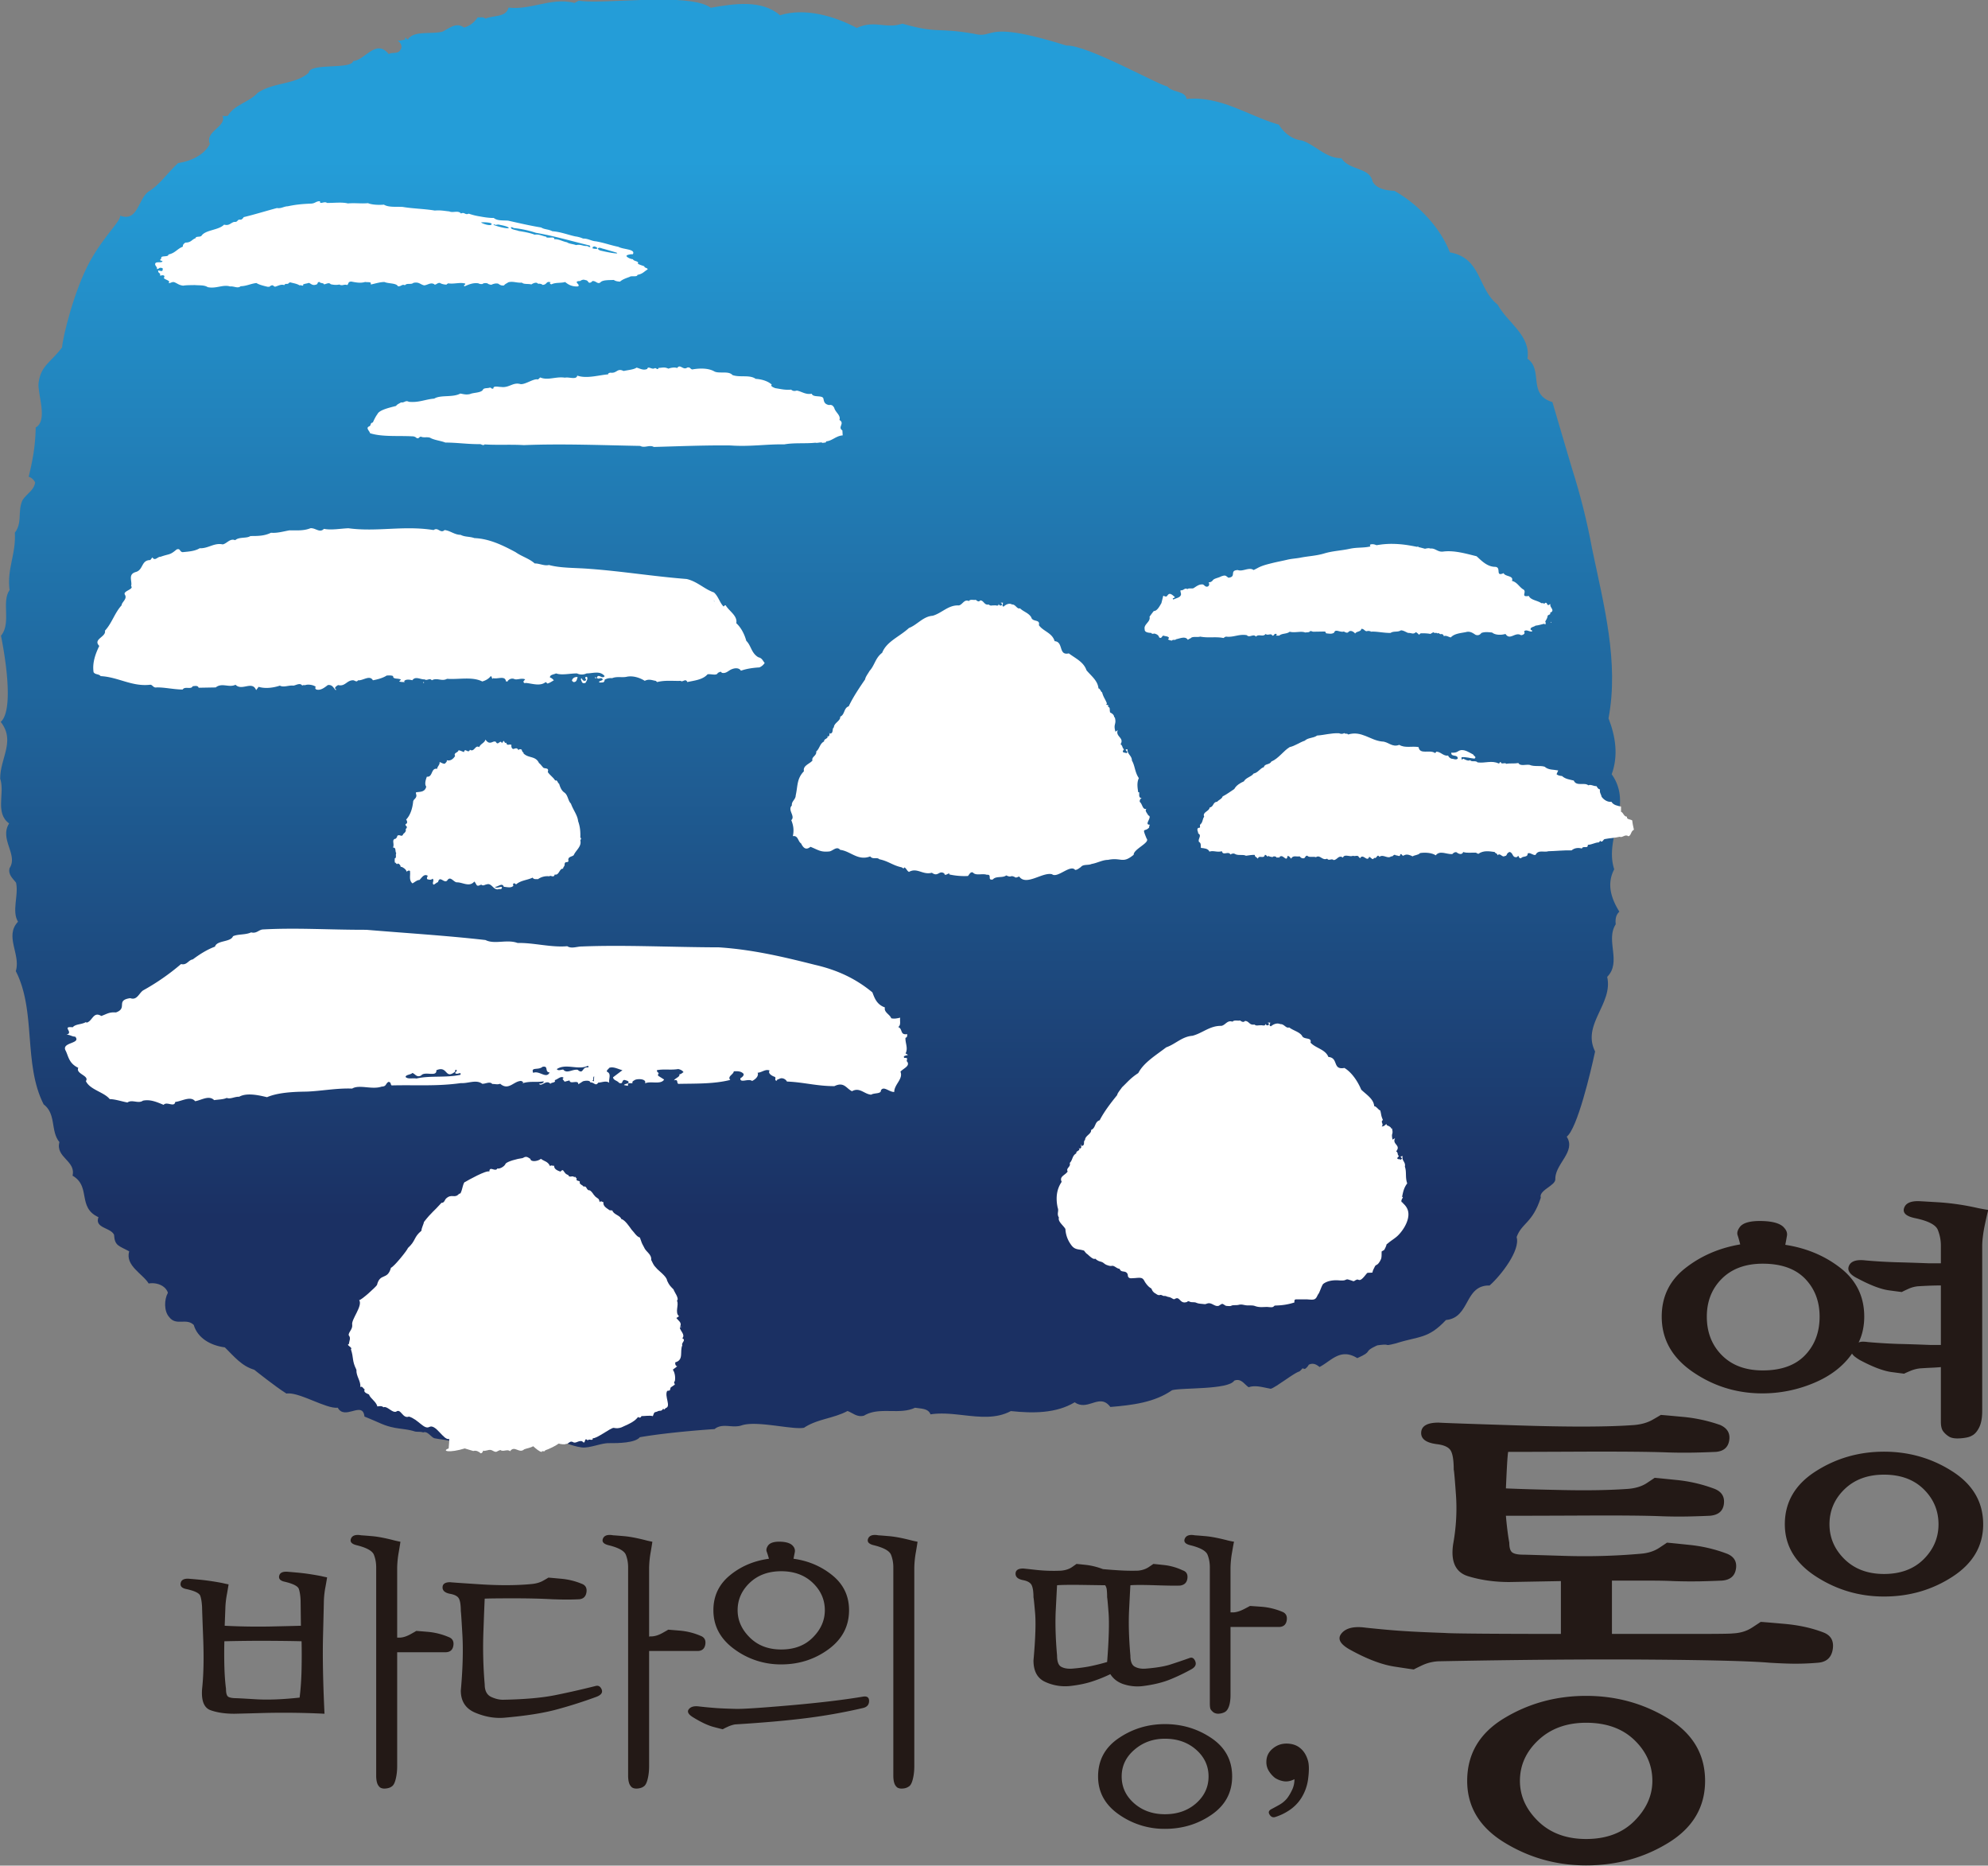
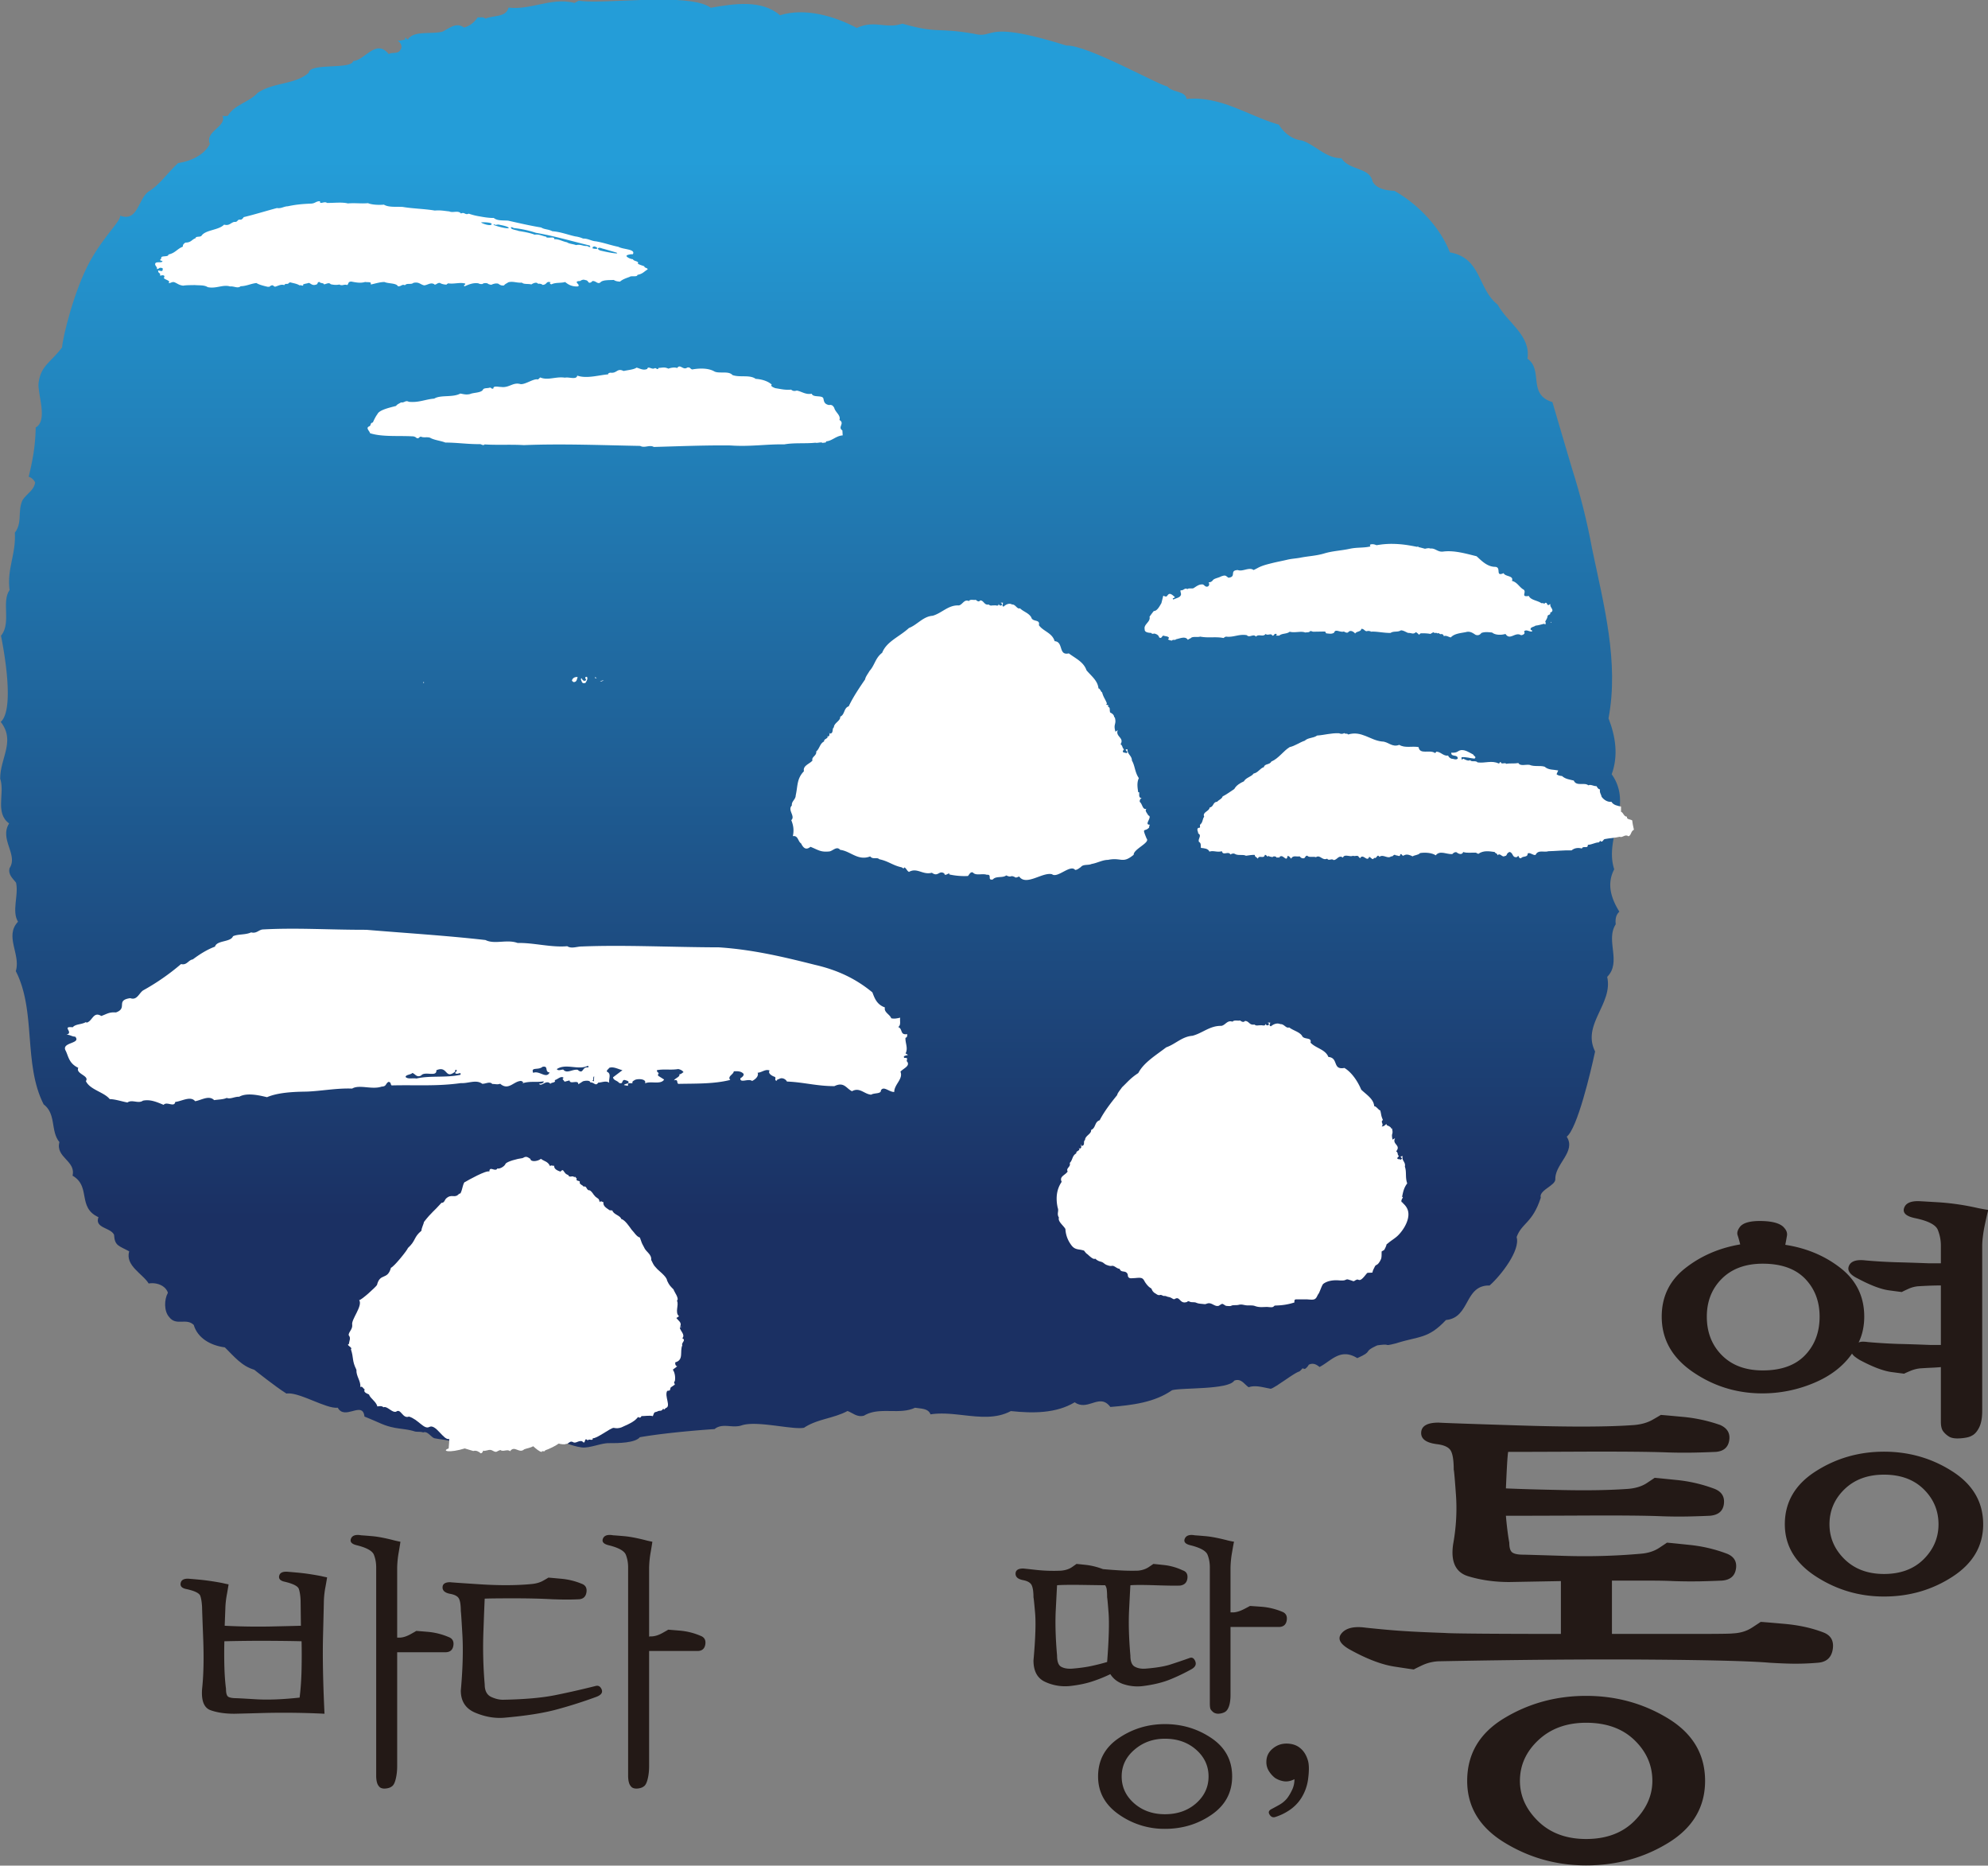
<svg xmlns="http://www.w3.org/2000/svg" viewBox="0 0 426.34 400" height="400" width="426.34" xml:space="preserve">
  <rect x="0" y="0" width="426.34" height="400" fill="#808080" stroke="none" />
  <defs>
    <clipPath clipPathUnits="userSpaceOnUse" id="a">
      <path d="M0 841.89h595.28V0H0Z" />
    </clipPath>
    <clipPath clipPathUnits="userSpaceOnUse" id="b">
      <path d="M284.458 456.771c-1.624-.067-3.078-.134-3.814-.005l-.35-.191c-1.007.273-1.983.067-2.962-.139-.814-.172-1.63-.343-2.465-.239-.209-.841-1.262-.612-1.915-.918-.09.129-.237.121-.392.113a1.003 1.003 0 0 0-.226.004c-.3-.42-.608-.689-1.127-.845-.663.5-1.271-.112-1.795-.342-.96-.227-2.36.12-2.84-.649l-.22.189.002-.189-.607-.112c.302-.157.395-.501.223-.728-.216-.385-.657-.156-.96-.346-1.063 1.303-1.966-.535-2.929-.572-.123-.732-3.575-.124-3.651-.967-1.128-.993-2.885-.765-4.193-1.645-.736-.806-1.914-.953-2.475-1.912a.454.454 0 0 1-.169.001c-.104-.011-.213-.022-.271.073.448-.957-1.475-1.298-1.024-2.372-.475-.918-1.567-1.419-2.613-1.571-.913-.839-1.514-1.799-2.476-2.372-.825-.652-.851-2.491-2.302-1.951.128-.382-1.297-1.629-2.476-3.764-1.308-2.382-2.232-6.222-2.293-7.071-.947-1.269-1.741-1.477-1.932-2.918-.113-.862.807-3.093-.235-3.668-.033-1.533-.239-2.646-.579-4.06.223-.039.443-.271.53-.463-.081-.646-.692-.915-1.036-1.454-.43-.916.013-1.838-.634-2.679.104-1.799-.662-2.956-.431-4.715-.689-.962.159-2.721-.708-3.759.23-1.11 1.149-6.055-.021-7.088 1.238-1.569-.06-2.988-.044-4.674.407-1.185-.457-2.796.734-3.676-.821-1.3.767-2.57.036-3.678-.13-.539.27-.844.534-1.192.23-1.03-.372-2.333.162-3.213-1.131-1.189.243-2.684-.182-4.062 1.693-3.296.597-7.629 2.292-10.958 1.057-.808.543-2.185 1.296-3.105-.335-1.264 1.373-1.533 1.079-2.759 1.539-.885.374-2.605 2.132-3.415-.34-.915 1.015-.841 1.285-1.452.049-.92.408-.895 1.243-1.357-.339-1.184 1.114-1.84 1.602-2.644.696.114 1.405-.194 1.583-.763-.301-.54-.339-1.496.103-1.993.306-.407.679-.396 1.054-.385.337.01.675.02.97-.269.315-1.075 1.371-1.686 2.556-1.842.751-.73 1.37-1.532 2.421-1.841 0 0 1.72-1.379 2.646-1.958.531.079 1.36-.251 2.175-.58.794-.32 1.573-.642 2.049-.584.276-.514.756-.398 1.198-.283.483.127.922.254.998-.445 1.412-.568 1.567-.741 2.505-.927.37-.073 1.127-.127 1.608-.29.197-.067.491.002.719-.09.342.157.673-.415.921-.476.377-.092 1.223-.133 1.56-.326.289-.166.076-.111.453-.174.373-.062.772-.297 1.233-.123.66-.345 1.657.023 2.404.177.29.625.858.435 1.431.246.446-.147.894-.294 1.219-.06.467-.232.712-.095.925.042.246.159.448.317.9-.095.662.048 1.01-.305 1.992-.442.328-.047.766.062 1.198.17.368.093.733.184 1.026.182.773-.008 2.176.013 2.56.489 2.57.443 6.147.668 6.147.668.375.309.812.275 1.256.242.328-.024.66-.049.976.065.695.229 1.899.087 2.995-.054.895-.115 1.717-.23 2.13-.144 1.084.727 2.443.763 3.578 1.377.437-.154.787-.54 1.357-.382.665.403 1.432.391 2.2.38.69-.01 1.381-.021 2.001.271.479-.082 1.091-.044 1.269-.544.879.137 1.795.035 2.707-.068 1.357-.152 2.704-.305 3.902.338 1.841-.194 3.723-.194 5.251.721.505-.352.977-.212 1.426-.072.53.165 1.028.331 1.508-.312 1.843.153 3.633.377 5.069 1.374.74.228 4.646.025 5.121.79.567.228.831-.306 1.187-.541.568.199 1.206-.019 1.82-.127.425.117 1.92 1.315 2.355 1.425.09.068.173.149.255.258.067-.027.133-.038.2-.052a.966.966 0 0 1 .32.349c.37.175.637.008.883-.188.96.493 1.711 1.592 3.104.728 1.393.616.38.472 1.645 1.05.588.083.712.063.778.043.083-.024.08-.048.755.121 1.922.613 2.644.35 4.116 1.92 2.013.189 1.491 2.881 3.59 2.839.955.844 2.541 2.906 2.224 3.98.428 1.184 1.302 1.129 1.989 3.249-.181.613 1.241.992 1.194 1.529-.012 1.265 1.729 2.259.937 3.481.863.655 1.96 5.251 2.335 7.009-1.114 2.227 1.497 3.911.995 6.135 1.211 1.223-.158 2.987.703 4.325-.043.385-.003.766.299 1.034-.666 1.076-1.068 2.263-.424 3.488-.858 2.648 1.613 5.248-.207 7.817.557 1.531.322 3.103-.262 4.598.875 4.633-.392 9.345-1.357 13.983a53.695 53.695 0 0 1-1.633 6.516c-.545 1.838-1.086 3.676-1.625 5.51-2.066.621-.728 2.651-2.052 3.567.291 1.918-1.646 2.955-2.447 4.444-1.674 1.309-1.307 3.835-3.936 4.302-.765 1.989-2.533 3.907-4.555 5.058-.705.039-1.449.153-1.803.765-.227 1.19-1.892.885-2.562 1.918-1.311.003-2.105 1.076-3.25 1.461-.832.076-1.537.69-1.896 1.301-2.542.729-4.752 2.379-7.592 2.112-.096.69-1.144.498-1.586 1.035-.743.116-6.597 3.433-8.302 3.358-4.461 1.397-5.586 1.207-6.302 1.018-.396-.105-.667-.209-1.309-.045-3.111.538-2.894-.021-5.881.828-.639-.212-1.169-.159-1.697-.106-.624.063-1.249.126-2.053-.246-1.805.962-4.262 1.69-6.317 1.043-1.499 1.302-3.772.957-5.695.615-.721.533-2.334.67-4.126.67-.958 0-1.967-.039-2.918-.078" />
    </clipPath>
    <clipPath clipPathUnits="userSpaceOnUse" id="d">
      <path d="M0 841.89h595.28V0H0Z" />
    </clipPath>
    <linearGradient spreadMethod="pad" gradientUnits="userSpaceOnUse" gradientTransform="scale(86.714) rotate(-90 4.287 .83)" y2="0" y1="0" x2="1" x1="0" id="c">
      <stop style="stop-opacity:1;stop-color:#249dd8" offset="0" />
      <stop style="stop-opacity:1;stop-color:#249dd8" offset="0.006" />
      <stop style="stop-opacity:1;stop-color:#1b3063" offset="1" />
    </linearGradient>
  </defs>
  <g transform="matrix(3.69 0 0 -3.69 367.364 2062.935)" clip-path="url(#a)">
    <path transform="translate(150.725 612.906)" style="fill:#c6272b;fill-opacity:1;fill-rule:nonzero;stroke:none" d="M0 0c-2.14 3.683-2.989 8.155-2.101 12.485.853 4.154 3.678 7.446 7.014 9.906 13.85 10.215 36.726 6.363 50.451-2.248a52.328 52.328 0 0 0 10.795-8.962c3.087-3.371 8.313-8.753 9.642-13.183 0-.002.778-2.597-2.338 1.04-2.732 3.187-7.969 5.53-11.579 7.47-5.822 3.13-12.596 5.245-18.775 1.851-6.424-3.53-11.713-9.345-17.892-13.365C16.763-10.507 5.271-9.073 0 0" />
    <path transform="translate(203.317 604.108)" style="fill:#253f80;fill-opacity:1;fill-rule:nonzero;stroke:none" d="M0 0c.818 1.946 1.718 3.85 3.065 5.514 3.204 3.961 8.588 3.878 13.215 2.841.008-.001 11.605-2.604 12.644-19.743 1.84-30.341-15.777-52.377-45.032-59.237 0 0-50.744-8.141-62.005 44.331-1.18 5.496-.77 12.297 5.193 14.731 0 0 7.275 4.33 12.472-2.945 0 0 .519-3.118-2.078-1.212 0 0-4.504 3.29-6.236-.52-1.159-2.549-.539-6.69.362-9.193 2.551-7.089 11.753-11.669 18.669-12.651 3.827-.545 7.711-.189 11.477.607 5.612 1.188 11.045 2.357 15.803 5.725 4.93 3.488 9.06 7.921 12.433 12.918 1.937 2.866 3.666 5.868 5.302 8.915a226.485 226.485 0 0 1 2.564 4.943C-1.342-3.368-.7-1.669 0 0" />
  </g>
  <g transform="matrix(2.607 0 0 -2.607 -607.516 1190.927)" clip-path="url(#b)">
    <path style="fill:url(#c);stroke:none" d="M284.458 456.771c-1.624-.067-3.078-.134-3.814-.005l-.35-.191c-1.007.273-1.983.067-2.962-.139-.814-.172-1.63-.343-2.465-.239-.209-.841-1.262-.612-1.915-.918-.09.129-.237.121-.392.113a1.003 1.003 0 0 0-.226.004c-.3-.42-.608-.689-1.127-.845-.663.5-1.271-.112-1.795-.342-.96-.227-2.36.12-2.84-.649l-.22.189.002-.189-.607-.112c.302-.157.395-.501.223-.728-.216-.385-.657-.156-.96-.346-1.063 1.303-1.966-.535-2.929-.572-.123-.732-3.575-.124-3.651-.967-1.128-.993-2.885-.765-4.193-1.645-.736-.806-1.914-.953-2.475-1.912a.454.454 0 0 1-.169.001c-.104-.011-.213-.022-.271.073.448-.957-1.475-1.298-1.024-2.372-.475-.918-1.567-1.419-2.613-1.571-.913-.839-1.514-1.799-2.476-2.372-.825-.652-.851-2.491-2.302-1.951.128-.382-1.297-1.629-2.476-3.764-1.308-2.382-2.232-6.222-2.293-7.071-.947-1.269-1.741-1.477-1.932-2.918-.113-.862.807-3.093-.235-3.668-.033-1.533-.239-2.646-.579-4.06.223-.039.443-.271.53-.463-.081-.646-.692-.915-1.036-1.454-.43-.916.013-1.838-.634-2.679.104-1.799-.662-2.956-.431-4.715-.689-.962.159-2.721-.708-3.759.23-1.11 1.149-6.055-.021-7.088 1.238-1.569-.06-2.988-.044-4.674.407-1.185-.457-2.796.734-3.676-.821-1.3.767-2.57.036-3.678-.13-.539.27-.844.534-1.192.23-1.03-.372-2.333.162-3.213-1.131-1.189.243-2.684-.182-4.062 1.693-3.296.597-7.629 2.292-10.958 1.057-.808.543-2.185 1.296-3.105-.335-1.264 1.373-1.533 1.079-2.759 1.539-.885.374-2.605 2.132-3.415-.34-.915 1.015-.841 1.285-1.452.049-.92.408-.895 1.243-1.357-.339-1.184 1.114-1.84 1.602-2.644.696.114 1.405-.194 1.583-.763-.301-.54-.339-1.496.103-1.993.306-.407.679-.396 1.054-.385.337.01.675.02.97-.269.315-1.075 1.371-1.686 2.556-1.842.751-.73 1.37-1.532 2.421-1.841 0 0 1.72-1.379 2.646-1.958.531.079 1.36-.251 2.175-.58.794-.32 1.573-.642 2.049-.584.276-.514.756-.398 1.198-.283.483.127.922.254.998-.445 1.412-.568 1.567-.741 2.505-.927.37-.073 1.127-.127 1.608-.29.197-.067.491.002.719-.09.342.157.673-.415.921-.476.377-.092 1.223-.133 1.56-.326.289-.166.076-.111.453-.174.373-.062.772-.297 1.233-.123.66-.345 1.657.023 2.404.177.29.625.858.435 1.431.246.446-.147.894-.294 1.219-.06.467-.232.712-.095.925.042.246.159.448.317.9-.095.662.048 1.01-.305 1.992-.442.328-.047.766.062 1.198.17.368.093.733.184 1.026.182.773-.008 2.176.013 2.56.489 2.57.443 6.147.668 6.147.668.375.309.812.275 1.256.242.328-.024.66-.049.976.065.695.229 1.899.087 2.995-.054.895-.115 1.717-.23 2.13-.144 1.084.727 2.443.763 3.578 1.377.437-.154.787-.54 1.357-.382.665.403 1.432.391 2.2.38.69-.01 1.381-.021 2.001.271.479-.082 1.091-.044 1.269-.544.879.137 1.795.035 2.707-.068 1.357-.152 2.704-.305 3.902.338 1.841-.194 3.723-.194 5.251.721.505-.352.977-.212 1.426-.072.53.165 1.028.331 1.508-.312 1.843.153 3.633.377 5.069 1.374.74.228 4.646.025 5.121.79.567.228.831-.306 1.187-.541.568.199 1.206-.019 1.82-.127.425.117 1.92 1.315 2.355 1.425.09.068.173.149.255.258.067-.027.133-.038.2-.052a.966.966 0 0 1 .32.349c.37.175.637.008.883-.188.96.493 1.711 1.592 3.104.728 1.393.616.38.472 1.645 1.05.588.083.712.063.778.043.083-.024.08-.048.755.121 1.922.613 2.644.35 4.116 1.92 2.013.189 1.491 2.881 3.59 2.839.955.844 2.541 2.906 2.224 3.98.428 1.184 1.302 1.129 1.989 3.249-.181.613 1.241.992 1.194 1.529-.012 1.265 1.729 2.259.937 3.481.863.655 1.96 5.251 2.335 7.009-1.114 2.227 1.497 3.911.995 6.135 1.211 1.223-.158 2.987.703 4.325-.043.385-.003.766.299 1.034-.666 1.076-1.068 2.263-.424 3.488-.858 2.648 1.613 5.248-.207 7.817.557 1.531.322 3.103-.262 4.598.875 4.633-.392 9.345-1.357 13.983a53.695 53.695 0 0 1-1.633 6.516c-.545 1.838-1.086 3.676-1.625 5.51-2.066.621-.728 2.651-2.052 3.567.291 1.918-1.646 2.955-2.447 4.444-1.674 1.309-1.307 3.835-3.936 4.302-.765 1.989-2.533 3.907-4.555 5.058-.705.039-1.449.153-1.803.765-.227 1.19-1.892.885-2.562 1.918-1.311.003-2.105 1.076-3.25 1.461-.832.076-1.537.69-1.896 1.301-2.542.729-4.752 2.379-7.592 2.112-.096.69-1.144.498-1.586 1.035-.743.116-6.597 3.433-8.302 3.358-4.461 1.397-5.586 1.207-6.302 1.018-.396-.105-.667-.209-1.309-.045-3.111.538-2.894-.021-5.881.828-.639-.212-1.169-.159-1.697-.106-.624.063-1.249.126-2.053-.246-1.805.962-4.262 1.69-6.317 1.043-1.499 1.302-3.772.957-5.695.615-.721.533-2.334.67-4.126.67-.958 0-1.967-.039-2.918-.078" />
  </g>
  <g transform="matrix(2.607 0 0 -2.607 -607.516 1190.927)" clip-path="url(#d)">
-     <path transform="translate(280.771 387.932)" style="fill:#fff;fill-opacity:1;fill-rule:nonzero;stroke:none" d="M0 0c.019.495-.019.904-.181 1.355-.052.497-.413.926-.591 1.442-.254.236-.233.71-.559.924-.214.153-.322.409-.413.711-.126.043-.126.343-.323.259-.144.256-.45.45-.611.707.127.366-.216.258-.359.346-.109.106-.253.323-.361.385-.287.625-.881.368-1.295.819l.036.043c-.089.021-.145.128-.161.238-.072.042-.217.084-.27-.044-.107.238-.252.149-.412.105-.128 0-.198.175-.164.325-.162.128-.359-.13-.431.195-.128-.088-.145.129-.217.147l-.141-.191c-.11.298-.252-.088-.414 0-.019.044-.091.065-.072.106-.182.108-.324-.085-.522-.062-.143 0-.27.147-.342.254-.091-.298-.379-.321-.522-.623-.323.217-.395-.45-.755-.212-.144-.367-.413.212-.486-.195-.142.042-.288.129-.45.151-.05-.216-.431-.194-.285-.473-.162-.259-.397-.43-.685-.344.037-.131-.09-.196-.143-.281-.162-.041-.288.085-.45.129.037-.236-.179-.343-.198-.56-.521.108-.341-.709-.846-.644-.087-.237-.213-.601-.052-.819-.109-.493-.576-.408-.844-.472-.019-.108.034-.175.034-.259 0-.255-.251-.3-.268-.515-.053-.517-.218-1.095-.576-1.463.09-.107.143-.323-.036-.364-.071-.174.126-.129.09-.302-.018-.022-.037-.108-.09-.085.053-.238-.071-.324-.198-.432-.124-.345-.325.063-.522-.193l.036-.02-.127-.173c-.393-.065-.088-.411-.232-.732.286 0 .144-.282.269-.473-.091-.107.054-.387-.125-.41 0-.129-.019-.255.017-.363.071.042.144-.214.235-.065a.312.312 0 0 0 .234-.324c0 .064.053.042.091.042.162-.084.358-.191.412-.429v.046c.071.061.197.127.269.04v-.086c.035-.261-.109-.686.2-.924.197.106.377.28.574.28.198.194.378.537.683.343-.037-.087-.109-.193-.037-.279.126-.043.323-.085.431.043.18-.149-.088-.365.09-.494.145.064.2.15.361.213.144.58.502-.149.755.132.251.406.502-.109.773-.153.485.021 1.043-.427 1.456.066.09-.086.127-.194.199-.301.125-.108.249.021.376.043.165-.13.271 0 .433.02.412.152.52-.429.936-.406.105.084.34-.089.323.193-.181.042-.38-.13-.578 0l.038.018c.232 0 .575.367.699 0 .288-.018.577-.127.794.087a.135.135 0 0 0 .015.195c.092.022.145-.043.198-.087.397.346.92.346 1.367.561.091-.173.27-.107.432-.13.269.192.612.279.937.236.124.129.358-.171.447.151.36-.108.379.516.684.474 0 .148.16.212.126.385.054.261.216.068.323.239-.107.387.288.342.43.494.162.387.666.709.541 1.204C.019-.15.125-.063 0 0" />
-     <path transform="translate(291.765 407.43)" style="fill:#fff;fill-opacity:1;fill-rule:nonzero;stroke:none" d="m0 0 .057-.098L0-.049Zm-50.565-3.733c-.322-.663-.585-1.4-.469-2.162.147-.22.409-.121.584-.321 1.431-.072 2.57-.881 4.058-.711.204.026.263-.269.524-.22.614.023 1.461-.172 2.163-.172.175.294.7-.027.819.269.202.025.435.075.495-.122l1.402.025c.525.417 1.081-.049 1.632.22.527-.542 1.373.368 1.695-.442l.204.272c.557-.173 1.225-.075 1.75.098.324-.173.703.047 1.111 0 .205.024.555.269.729 0 .059.072.178.024.264.047.204.074.642.025.848-.145-.06-.075-.06-.173.055-.222.352-.1.677.172.937.367.378.051.466-.244.641-.417l.06.05c-.262.123.026.294.145.367.582-.145.699.393 1.228.393.146 0 .289-.196.408 0 .407-.046.962.468 1.225 0 .411.075.846.198 1.14.393.176 0 .377.025.524-.05-.029-.294.467-.145.642-.294l-.145-.146c.117-.05.351-.05.467-.05l-.059.05c.088.243.613.123.671.097.263.371.672.049 1.021.075.175-.147.411.148.587-.075.436.246.815-.122 1.252.121.965-.072 2.075.198 2.894-.218.291.074.554.243.701.44.113-.047.057-.145.145-.222l.058.053c.35-.099.992.244 1.049-.271h.145v.051c.118.121.264.22.499.167.234-.144.612.102.933-.046l-.146-.172c.03-.074.03-.173.204-.122.555-.051 1.17-.295 1.636.072l.145-.123c.234.074.351.173.526.27-.087.075-.175.198-.32.223-.032.245.32.245.496.342.468-.172 1.139 0 1.722 0a.903.903 0 0 1 .789 0c.524 0 1.108.249 1.489-.222-.206-.294-.498.248-.643-.12.085-.174.262-.025.378-.049.322-.197-.203-.197-.203-.321.087-.072.233-.024.349-.024.088.049.119.125.119.22.175.097.378.149.613.125.409.169.847.024 1.226.122.526.097 1.079-.098 1.461-.342.35.192.671.023.902 0l.118-.101c.643.173 1.372.075 1.927.101.175-.15.408.244.554-.101.525.124 1.253.173 1.663.639.294.051.76-.149.849.125.117.021.233.17.32 0 .292-.074.468.095.672.219.292.173.73.246.905-.049.466.171 1.051.247 1.518.272a.948.948 0 0 1 .436.367c-.173.196-.203.394-.522.468-.585.343-.585.957-.991 1.351-.119.441-.383 1.054-.823 1.449.118.612-.58.98-.874 1.473C.875-.369.846-.466.788-.49.467-.173.378.321 0 .665c-.789.269-1.373.906-2.25 1.106-2.771.218-5.282.636-7.969.833-1.196.098-2.367.05-3.359.319-.377-.098-.816.146-1.165.125-.467.416-1.052.562-1.577.931-1.053.566-2.161 1.108-3.386 1.156-.409.147-.761.074-1.139.269-.497 0-.848.346-1.315.392-.35-.317-.526.271-.905 0-2.452.394-4.67-.171-7.006.149-.673-.026-1.401-.172-2.013-.049-.353-.371-.702.099-1.114.049-.553-.22-1.106-.172-1.719-.172-.44-.073-1.022-.248-1.52-.197-.554-.27-1.08-.27-1.693-.27-.321-.219-.934-.049-1.255-.344-.437.173-.67-.271-1.023-.345-.727.151-1.166-.343-1.898-.317-.408-.246-.903-.27-1.399-.321-.264.026-.176.343-.498.221-.582-.49-.561-.332-1.322-.601-.232.023-.465-.393-.67-.049l-.175-.222c-.761 0-.555-.809-1.197-.983-.672-.198-.263-.761-.38-1.154.263-.269-.691-.403-.517-.7.234-.366-.264-.614-.264-.883-.582-.637-.786-1.452-1.371-2.088.117-.516-1.022-.69-.466-1.253" />
    <path transform="translate(281.193 401.142)" style="fill:#fff;fill-opacity:1;fill-rule:nonzero;stroke:none" d="M0 0c-.09-.149.203-.245-.06-.317-.175 0-.205.145-.263.22-.028-.028-.056-.052-.056-.099C-.293-.343-.323-.59 0-.49c.086.147.233.341.115.515C.086.025.056-.025 0 0" />
    <path transform="translate(280.084 400.824)" style="fill:#fff;fill-opacity:1;fill-rule:nonzero;stroke:none" d="M0 0c.059-.025.088-.101.145-.101.262 0 .262.247.321.418H.379C.176.317 0 .168 0 0" />
    <path style="fill:#fff;fill-opacity:1;fill-rule:nonzero;stroke:none" d="M267.851 400.651h.057v.072h-.057z" />
    <path transform="translate(282.71 400.871)" style="fill:#fff;fill-opacity:1;fill-rule:nonzero;stroke:none" d="M0 0c-.117 0-.205-.047-.322-.098.146-.024.234.075.322.098" />
    <path transform="translate(281.982 401.045)" style="fill:#fff;fill-opacity:1;fill-rule:nonzero;stroke:none" d="M0 0h.146L0 .097Z" />
    <path transform="translate(266.95 368.576)" style="fill:#fff;fill-opacity:1;fill-rule:nonzero;stroke:none" d="M0 0c.239-.06.34-.402.723-.21.31.394 1.3-.164 1.256.435.963.414.686-.808 1.546-.113l.01.144h.081C3.735.196 3.564.085 3.519 0c.149-.201.54.162.44-.149-1.203-.266-2.5-.044-3.621-.309-.282.06-.701-.074-.891.129.011.198.462.188.553.329m10.712.507c.536.107.137-.429.584-.465-.279-.563-.846.187-1.35-.033-.216.515.419.19.766.498m3.729.082c.08-.029.034-.085.03-.143-.523.123-.365-.62-.867-.186-.447.066-.882-.352-1.186.019-.166.006-.42-.135-.532.04.768.498 1.753-.114 2.555.27m.52-.86-.025-.428c-.038.056-.162.06-.202.06.287-.004.057.254.227.368M-28.46 3.141c.288.023.439-.149.728-.154.535-.605-1.216-.435-.769-1.181.216-.458.266-1.028 1.023-1.381-.237-.508.943-.641.626-1.092.329-.716 1.503-.905 1.959-1.482.452-.007.972-.186 1.457-.279.388.279.893-.127 1.277.151.622.131 1.179-.133 1.7-.344.262.312.886-.242.957.24.53.05 1.256.522 1.637.06.499.075 1.138.522 1.563.087.331.056.739.046 1.033.183.321-.118.62.105 1.03.098.636.355 1.643.114 2.287-.038.885.382 2.156.446 3.224.458 1.186.037 2.513.301 3.778.25.593.359 1.63-.113 2.424.162.412.017.3.219.555.386.245-.004.154-.201.269-.288 2.009.052 3.721-.088 5.701.191.614-.039 1.248.319 1.758-.058.285-.005.626.219.817-.012.327-.007.406-.067.655.016.7-.607 1.119.24 1.734.23l.158-.09c-.004-.058-.047-.084-.091-.11.669.213 1.111.066 1.773.167l-.006-.084c-.087-.083-.211-.111-.374-.108.186-.313.597.389.939-.015.051.14.496.078.347.307.248.051.514.39.749.186-.211-.082.029-.199.063-.315l.415.108c.018-.369.743.101.717-.322l.384.247c.166.055.581.104.608-.094.327.02.428-.348.652-.011.286-.006.626.19.901-.016-.061.342.209.737-.191.915-.033.143.136.197.182.308.335.139.732-.097 1.096-.188l-.773-.583c.024-.256.35-.263.502-.464.361-.121.175.197.425.248.121-.03.243-.06.321-.117.151-.231-.296-.167-.346-.309l.322-.061.01.171c.048.08.249.024.374.05-.072.143.092.197.221.279.335.11.943.043.802-.297.461.222 1.299-.136 1.571.315l-.511.323c.046.057-.03.169.093.198-.117.056-.233.202-.148.255.62.105 1.104-.016 1.725.087.164-.032.361-.119.435-.263-.128-.056-.175-.166-.339-.164.069-.23-.346-.308-.438-.505.373.109.193-.203.35-.288 1.394.032 2.907-.022 4.275.325-.266.291.274.451.288.706.288.024.618.019.808-.212.032-.143-.1-.254-.269-.364-.024-.427.656.017.97-.215.338.164.558.444.452.676.368.022.631.329.993.181-.177-.197.136-.43.417-.519.159-.088-.1-.31.185-.316-.035.085.088.113.174.139.256.166.569-.037.642-.209 1.345-.05 2.473-.382 3.905-.378.801.386.968-.187 1.447-.419.639.359 1.011-.247 1.58-.283.254.164.822.045.801.356.227.394.687-.154 1.095-.132-.002.625.76 1.068.511 1.669.263.279.762.444.581.788-.195.146.187.365-.267.345-.153.201.259.194.303.252l-.198.114c.23.423-.031.853-.007 1.282.169.051.137.195.144.307-.621-.101-.344.433-.741.583.254.164.11.509.167.766-.287-.053-.457-.107-.741-.047-.102.315-.625.495-.518.891-.68.24-.855.781-1.032 1.24-1.364 1.127-2.874 1.839-4.731 2.266-2.54.64-5.081 1.25-7.894 1.437-3.846.007-7.763.211-11.252.071-.409.008-.871-.211-1.224.022-1.319-.122-2.809.303-4.078.264-.88.329-1.891-.139-2.648.244-3.21.366-6.432.56-9.81.842-3.112-.006-5.678.182-8.512.028-.331-.026-.514-.362-.956-.24-.463-.221-1.071-.125-1.491-.317-.196-.509-1.331-.317-1.483-.857-.673-.246-1.31-.662-1.825-1.049-.373-.053-.482-.504-.965-.383a18.819 18.819 0 0 0-3.119-2.165c-.341-.225-.5-.848-1.06-.64-1.241-.177-.174-.821-1.178-1.174-.572.04-.743-.131-1.205-.292-.668.41-.721-.445-1.219-.551l-.037.056c-.344-.218-.871-.154-1.091-.433-.978.1.138-.43-.528-.618" />
    <path transform="translate(302.328 421.422)" style="fill:#fff;fill-opacity:1;fill-rule:nonzero;stroke:none" d="M0 0c-.422.267.233.574-.242.859.135.389-.345.625-.429 1.006-.075.099-.144.275-.427.22-.408.077-.416.33-.46.519-.059.333-.851.061-.963.412-.506-.094-.816.184-1.228.261-.198-.06-.334-.039-.465.076-.498-.043-.823.045-1.313.123-.164.07-.406.156-.285.294-.31.279-.799.436-1.32.47-.501.362-1.32.091-1.912.315-.307.358-1.068.099-1.471.286-.506.301-1.251.278-1.837.172-.191.053-.151.21-.407.157-.347-.258-.582.333-.829-.038-.243.088-.579.004-.721-.054-.323.152-.464.078-.825.058l-.006-.063c-.144-.09-.16.084-.301.043-.228-.149-.536.222-.612-.059-.313-.149-.605.037-.875.108-.234-.167-.703-.198-1.07-.279-.531.266-.538-.203-1.059-.14-.11.006-.252-.068-.203-.136-.749-.052-1.767-.381-2.551-.102-.052-.376-.722-.088-1.005-.172-.764.118-1.398-.253-2.04.02l-.181-.167c-.347.106-1.021-.421-1.438-.383-.61.19-.933-.325-1.596-.232-.22-.004-.664.125-.634-.126-.19-.067-.139.076-.304.072-.136-.068-.47-.011-.549-.155-.133-.289-.795-.243-1.07-.375-.33-.072-.496-.012-.8.042-.629-.346-1.628-.089-2.146-.417-.718-.051-1.265-.347-2.093-.26-.281.151-.356-.104-.637-.048-.132-.097-.327-.151-.407-.292-.523-.141-1.376-.32-1.534-.672-.135-.174-.27-.446-.377-.686-.274-.071-.105-.222-.298-.322-.329-.132.033-.379.064-.565.999-.321 2.377-.19 3.479-.257a.498.498 0 0 0 .363-.148c.221-.057.164.114.356.118.197-.103.524 0 .747-.089.336-.197.888-.244 1.248-.393 1.051-.007 1.824-.141 2.872-.132.111-.013.252-.15.361-.021.994-.068 2.18.008 3.228-.059 3.226.131 6.672-.016 9.568-.064.371-.204.755.117 1.125-.086 2.102.056 4.179.147 6.308.123 1.619-.117 2.989.12 4.424.088.781.148 1.8.05 2.55.137.193-.054.477.092.61-.022.084.044.359.004.258.135.494.012.832.459 1.385.489z" />
    <path transform="translate(327.563 388.765)" style="fill:#fff;fill-opacity:1;fill-rule:nonzero;stroke:none" d="M0 0c0 .105.028.154.053.232C-.464.207.319.891-.07.994c-.103.208-.323.394-.141.55-.338-.128-.326.379-.559.56-.024.154.053.256.154.334h-.101c-.157.103-.077.31-.106.463H-.9c-.052.364-.128.774.053 1.16-.337.49-.31 1.005-.57 1.445 0 .411-.393.515-.364.927-.053 0-.129 0-.156-.053l.156-.18-.106-.101c-.077.101-.23 0-.283.154.024.052.053.127.103.18-.156.1-.103.309-.285.411.335.543-.441.62-.232 1.163l-.184-.131c-.209.672.118.582-.063 1.202-.13-.079.104.153-.387.386v.051c-.053.129.05.385-.181.411.181.208-.277.114-.068.268-.181.441-.304.53-.406.941-.055-.078-.166.324-.295.298-.053.643-.598 1.03-.985 1.495-.236.695-.909.978-1.454 1.391-.881-.206-.414.953-1.166 1.004-.208.697-.934.801-1.298 1.316.13.514-.519.23-.624.644-.207.36-.647.462-.932.745-.233-.104-.363.336-.648.311-.26.153-.545-.026-.701-.18-.184.078-.025.233-.052.333h-.183l.106-.1c0-.053 0-.104-.055-.131-.127-.051-.206.078-.233.131.054-.258-.283-.079-.334-.131-.211.027-.314-.076-.467.078-.39-.078-.39.336-.702.336-.103-.155-.258-.054-.362.051-.182-.051-.442.077-.572-.105-.39.182-.518-.308-.829-.36-.857.052-1.402-.644-2.154-.85-.777-.053-1.269-.747-1.944-1.005-.779-.72-1.844-1.108-2.204-2.038-.573-.436-.597-1.003-1.038-1.493-.131-.232-.338-.489-.365-.694-.442-.646-.986-1.443-1.349-2.217-.415-.128-.313-.696-.702-.851.054-.334-.517-.515-.517-.876-.18-.103 0-.516-.337-.516-.052.027-.026.104-.026.155-.052-.128.077-.309-.103-.387-.053 0-.079.027-.103.052.206-.23-.289-.23-.234-.464-.366-.181-.366-.594-.65-.824.052-.361-.413-.439-.31-.747-.235-.285-.808-.413-.701-.879-.599-.618-.498-1.192-.678-1.99 0-.335-.364-.491-.314-.824-.389-.388.314-.877-.05-1.212.18-.438.232-.828.129-1.314.441.075.415-.439.674-.595.181-.36.39-.592.777-.282.65-.26.837-.458 1.563-.379.286.05.596.465.88.129.859-.103 1.454-.929 2.467-.54.233-.284.543-.028.754-.233.75-.156 1.105-.509 1.832-.663.105-.053.158-.157.236 0 .206-.157.188-.276.368-.379.676.386 1.135-.276 1.886-.068.521-.386.585.247 1.026-.062.026-.31.46.181.408-.077a5.825 5.825 0 0 1 1.531-.128c.104.101.208.386.416.284.233-.284.778-.052 1.139-.183.469.053 0-.488.494-.385.26.308.815.101 1.102.334.492-.233.278.078.745-.156.027-.077.37.093.317.07.571-.825 1.93.387 2.708.181.441-.36 1.51.845 1.898.355.183 0 .336.154.468.232.181.258.624.13.882.258.467.077.906.336 1.349.336 1.115.23 1.183-.353 2.118.421-.026.464 1.376.993 1.064 1.33C-.623.091-.361-.411 0 0" />
    <path transform="translate(366.99 388.038)" style="fill:#fff;fill-opacity:1;fill-rule:nonzero;stroke:none" d="M0 0c-.256.22-.511-.154-.708-.034-.431-.104-.785-.104-1.22-.189-.154-.014-.154-.236-.313-.204-.058-.032-.017.054-.058.054-.079-.018-.079-.086-.117-.121-.373-.017-.549-.187-.925-.204.023-.372-.391-.033-.488-.305-.298.086-.609.051-.847-.151-.647.015-1.275-.055-1.906-.071-.351-.118-.844.155-1.058-.304-.216-.051-.455.239-.647.119 0-.359-.375-.17-.551-.391-.157-.017-.179.117-.215.204l-.139-.119c-.354-.034-.274.273-.51.406-.058.036-.118.02-.178-.033-.137-.053-.115-.288-.274-.271-.255-.169-.373.304-.628.051.041.167-.214.167-.214.273-.455.065-.925.151-1.355-.153-.06.033-.139.065-.198.1-.353.017-.726-.053-1.041.053-.098-.258-.373-.17-.549-.02-.177.036-.257-.068-.353-.15-.452-.036-1.021.339-1.358-.103-.312.22-.902.253-1.296.185-.135-.17-.43-.151-.609-.269-.192.099-.47.219-.705.084-.099-.084-.178.034-.217.103-.041 0-.079 0-.095-.036 0-.236-.239-.052-.357-.067-.194.153-.214-.136-.392-.084-.293-.24-.628.204-.962-.037-.196.288-.214-.186-.412-.085-.041-.032-.098-.049-.08-.101-.174-.017-.194.138-.353.186-.155-.489-.51.325-.745-.117l-.097.085c-.079.22-.334.032-.491.119-.238-.135-.691.187-.827-.153-.352.254-.45-.188-.763-.204-.159.171-.395-.101-.532.117-.414-.187-.57.358-.923.121-.217.085-.571-.053-.708.119-.157.017-.157-.135-.256-.204-.175-.036-.276.032-.375.154-.253-.052-.548.118-.702-.19-.08.087-.14.223-.294.223-.081-.627-.415.324-.709-.155-.077.104-.176-.068-.236.085-.079.037-.236.07-.296-.032-.096.051-.272.017-.313.119-.117-.186-.176.118-.313.068-.079-.371-.493.033-.571-.308-.098.121-.274.153-.253.308-.217.016-.495-.034-.727-.068-.256.137-.65-.017-.922.154-.118.065-.258.015-.356-.053-.176.324-.606-.135-.707.271-.393-.118-.687.086-1.021-.032-.118.272-.452.272-.705.305-.019.137.039.408-.158.493-.118.272.274.51-.061.696 0 .153-.156.325 0 .459.277-.017.061.169.178.29.215.168.157.441.313.627-.175.39.414.426.453.763.335.035.257.462.608.462.12.15.414.253.453.442.334.169.628.39.962.61.156.305.511.51.787.629.176.323.625.373.801.644.375.068.534.442.847.527.058.303.471.171.609.457.608.256 1 .885 1.513 1.191.45.101.82.391 1.237.526.294.273.686.188 1.02.425.57.034 1.158.22 1.807.186.156-.067.293-.067.431.017.099-.117.217.017.312-.117 1.102.338 1.81-.478 2.791-.578.51 0 .823-.51 1.414-.273.473-.289 1.042-.085 1.591-.186.097-.661.924-.17 1.355-.491.019.033.098.065.098.116.373 0 .587-.388.983-.321.018-.12.155-.205.254-.253.176 0 .374-.136.529 0 .021.388-.569.099-.529.491.256-.018.433.016.568.118.414.273.886-.102 1.239-.271.02-.12.314-.186.099-.338-.356.032-.669.152-1.063.117v-.169c.079-.052.118.052.139.052.175-.085.411-.224.568-.122.12-.187.473 0 .611-.187.608-.087 1.157.187 1.727-.087.121-.014.058.122.176.122.041-.254.354 0 .452-.153.354.066.647 0 1.003.066.155-.287.608-.099.922-.152.392-.169.864-.033 1.236-.15.335-.29.708-.223 1.12-.309l-.137-.304c.118-.12.296-.138.449-.154.276-.254.633-.288.966-.372.213-.508.882-.119 1.197-.392.214.102.431-.085.669-.066.077-.104.116-.239.294-.275-.06-.252.096-.405.135-.609.18-.239.471-.443.807-.407.158-.274.49-.324.786-.392v-.425c.213-.085.213-.391.49-.408-.057-.239.294-.204.432-.306.021-.238.078-.493.139-.764C.175.407.251.085 0 0" />
    <path transform="translate(289.16 346.757)" style="fill:#fff;fill-opacity:1;fill-rule:nonzero;stroke:none" d="M0 0c.268.297-.168.589-.205.876.297.231.092-.067.035.094.144.343-.147.46-.319.699l.219.14c-.37.32.02.951-.172 1.283.221.175-.232.728-.276.919-.299.311-.344.332-.534.733-.026.354-.758.849-.902 1.052-.244.244-.242.348-.407.65.053.475-.432.647-.587 1.039-.248.467-.135.241-.343.802-.263.055-.497.465-.679.641-.145.201-.555.826-.853.879-.065.295-.661.377-.727.703l-.234.021c-.185.143-.571.321-.501.662-.101.009-.22.148-.304-.005-.092.359-.108.246-.357.459-.239.242-.21.337-.458.52-.306-.037-.231.407-.51.304-.179.207-.16.064-.338.301.133.278-.362.067-.226.372-.067.007-.17.272-.195.078-.139.236-.411-.086-.511.204-.262.089-.282.217-.426.389-.097.039-.143-.052-.214-.109-.228.078-.549.203-.517.489-.143-.049-.195.083-.339-.034-.189.399-.474.382-.749.596-.299-.232-.863-.264-.866-.003-.314.218-.391.204-.643.065-.444-.052-1.281-.281-1.401-.467-.094-.249-.544-.457-.669-.379-.173-.339-.645.244-.668-.263-.219.146-1.772-.72-1.992-.857-.197.015-.262-1.073-.483-.957-.386-.449-.598.038-1.082-.403-.118-.114-.145-.371-.377-.351-.658-.742-.807-.759-1.437-1.568-.019-.154-.22-.536-.211-.728-.665-.549-.437-.806-1.112-1.421-.052-.186-1.152-1.55-1.397-1.625-.29-1.059-.896-.389-1.15-1.42-.084-.151-1.259-1.232-1.463-1.243.316-.475-.691-1.615-.572-2.042.025-.383-.295-.551-.296-.839.208-.235.05-.451.018-.733-.278-.07.352-.282.168-.423.248-.76.071-.921.454-1.692-.029-.54.359-.884.327-1.426.149.119.223-.116.352-.186-.131-.248.197-.337.353-.417.127-.358.576-.557.693-.986.136.024.38.067.495-.069.32.132.694-.462 1.04-.364.405.317.53-.612 1.065-.4.764-.233 1.233-1.082 1.662-.858.54.305 1.186-1.133 1.645-.982.022-.067-.04-.716-.045-.78-.627-.226.086-.383 1.323 0l.705-.211c.244.074.455-.051.611-.191.237.04.13.305.287.197.308.036.45.164.701.017.349-.19.283-.043.632.059.214-.184.58.108.793-.102.365.517.747-.222 1.162.155.179.082.521.118.737.258.244-.209.509-.451.707-.47.017.16.23-.05.286.133.313.103.85.359 1.111.556.098-.039.524-.107.599-.024.197-.046.292.273.55.157.243-.18.453.144.778.059.327-.379.127.415.456.068.12.18.429-.104.425.186.263-.089 1.482.866 1.714.845.232-.051.434-.037.642.041.854.377 1.095.527 1.362.85l.066-.033c.098-.041.167-.011.216.111.2-.014.707.076.933-.007.144.373.1.296.343.371.289.165.314-.049.521.256l.052-.098.155.142c.451.125-.136.983.112 1.408.341.038.172.054.303.301.034-.004.319.229.314.197.043.058-.132.231.007.29.058.216.039.683-.162.958l.362.276c-.161.039-.176.202-.161.325.727.199.351.881.58 1.404C-.111-.369.351-.159 0 0" />
    <path style="fill:#fff;fill-opacity:1;fill-rule:nonzero;stroke:none" d="M360.651 405.618h-.046v.05h.046zm-.068 1.505c-.064.017-.11-.033-.153-.067-.2 0-.068.217-.288.184-.044-.134-.176.017-.307-.033-.31.233-.886.25-1.039.602-.748-.133-.086.367-.483.551-.311.201-.487.586-.906.686.176.451-.572.335-.682.637-.751-.335-.112.536-.751.519-.638.031-1.1.534-1.475.87-.815.199-1.86.515-2.784.38-.443-.033-.618.302-1.016.252-.122.055-.286.021-.442-.016-.188.05-.37.102-.551.139a.29.29 0 0 0-.021.077l-.063-.062c-.794.158-1.369.25-2.19.249a7.36 7.36 0 0 1-.645-.038h-.014c-.166-.022-.333-.042-.491-.072-.044.013-.085.023-.121.04-.134.049-.353.067-.441-.017a.33.33 0 0 0 .038-.127c-.582-.135-1.082-.055-1.716-.196-.679-.147-1.388-.172-2.062-.375-.667-.202-1.304-.219-1.96-.349-.362-.07-.707-.082-1.067-.164-.423-.102-.863-.18-1.297-.29-.426-.107-.812-.199-1.185-.407-.101-.055-.207-.106-.312-.158-.372.271-.893-.157-1.304 0-.728-.033-.066-.551-.769-.634l-.201.15c-.133.067-.264 0-.396-.035-.218-.133-.618-.166-.705-.351-.092-.083-.178-.15-.331-.135.064-.098.088-.266-.065-.349-.202-.067-.268.116-.4.167-.308.034-.505-.135-.769-.302-.133-.068-.399.032-.511-.083-.219.151-.327-.152-.551-.085-.065-.133.089-.283 0-.433-.108-.202-.397-.218-.594-.335-.173.133.111.098.111.216-.133.083-.198.202-.398.251-.153 0-.197-.15-.284-.215-.112-.019-.178.032-.266.065l-.155-.616c-.11-.171-.337-.661-.623-.644-.11-.132-.243-.317-.353-.468.11-.434-.506-.619-.397-1.036-.022-.252.286-.285.551-.302.023-.101.156-.066.244-.049.22-.052.355-.152.396-.319.22-.132.197.118.353.15.132-.066.355-.032.441-.166.043-.05-.044-.086-.066-.133.087-.085.2-.085.309-.118.111.135.243 0 .353.118.329.066.77.283.972-.053.087.1.217.1.307.202.264.084.506 0 .704.067.705-.133 1.28.017 1.921-.116a.6.6 0 0 0 .199.116c.616-.083 1.078.235 1.718.116.22-.249.529.152.748-.116.224.252.593-.067.796.219.175-.168.461.099.551-.136.175-.032.133.201.329.136.092-.036-.021-.087 0-.136h.245c.22.201.615.117.857.319.443-.118.929.081 1.28-.066.136.033.312-.018.401.114.105.02.151-.031.24-.048l.993.017.087-.151c.243-.016.465-.085.662.068.089.334.485-.018.791.083.135-.068.286-.167.399-.017.198.167.462-.051.53-.15.108.198.486.134.506.384.264.034.289-.3.575-.153.02-.064.196.019.196-.081.422.048 1.016-.101 1.634-.101.265.182.573.035.859.217.242-.016.397-.149.597-.217.286.017.395-.151.638.068.089-.068.2-.134.242-.219l.134.118c.22.016.617 0 .815-.049.089.065.178.099.242.15.066-.134.265 0 .33-.117.134.117.178-.12.354-.033.089-.036.197-.103.154-.187.221.1.397-.065.594-.099.288.319.797.351 1.237.436.329.101.572-.068.794-.219.218-.083.375 0 .486.151.286.101.55.068.88.035.265-.22.75-.22 1.102-.117.375-.57.794.2 1.28-.103.197.016.376.152.243.303.176.217.419-.033.662 0v.099c-.045-.016-.067.033-.114.051-.063.217.265.217.401.335.218.017.485.1.705.151.021-.035.087-.035.132-.035-.022.068.021.167-.045.217.11.186.176.285.199.453.021.133.307.1.199.269.483.199-.086.468.043.701" />
    <path transform="translate(272.601 438.527)" style="fill:#fff;fill-opacity:1;fill-rule:nonzero;stroke:none" d="M0 0c.235.034.944-.007.87-.146C.834-.335.142-.121 0 0m1.019-.198.076.043c.089-.095.238-.009.344-.021.295-.062.669-.121.841-.255.063-.158-.933.089-1.261.233m1.443-.204c.104.032.161-.036.241-.062a8.505 8.505 0 0 0 1.803-.388c1.55-.266 2.908-.679 4.414-1.042.08-.029.034-.083.091-.123-.158-.018-.162.024-.271.076-.421-.01-.487.156-.93.077-.22.091-.563.097-.733.23-.402.075-.656.274-1.052.251.035.249-.372.075-.645.153l-.005.054c-.32.047-.569.222-.964.17-.381.146-.863.232-1.317.303-.194.091-.671.109-.632.301m6.713-1.639c.051.029.102.071.18.061 0 0 .273-.094.21-.166-.065-.074-.381.009-.381.009Zm.435-.143c.046.209.345.022.479.011l1.058-.309c.383-.21-1.28.14-1.392.191zm-35.798-1.759c-.071-.114-.235-.007-.368-.011a.222.222 0 0 1 .15-.243l.016-.192c.051.029.131.031.209.045.241-.036.091-.163.099-.245.115-.136.597-.208.374-.39.163-.053.256.115.471.065.272-.104.364-.24.737-.288.232.048.684.041.948.049.37-.035.79.017 1.067-.17.698-.15 1.249.236 1.846.057.338.035.621-.194.868.018.499.012.829.212 1.298.263.223-.145.602-.234.923-.31l.159.004c-.004.041.098.072.125.1.231.073.165-.095.348-.091.234.063.484.231.759.114-.056.054.046.067.069.11l.237.007c-.03.055.098.086.147.127.245-.077.538-.098.787-.257.078.043.161-.01.241-.023l.074.056c-.028.014-.054.012-.029.042.126.072.337.078.463.134.163-.037.285-.242.569-.151.26.047.06.222.326.225.033-.122.345-.06.358-.199.207.033.407.189.553.014.27-.062.48-.071.715-.025.249-.145.365.05.636-.042.15.086.031.277.347.285.401-.074.751-.149 1.137-.031.161-.039.501.024.461-.127l.006-.083c.31.061.748.208 1.119.205.329-.144.982-.077 1.109-.349.268-.036.327.201.575.082.17.21.5.025.696.195.467.108.566-.139.89-.203.288.023.533.276.838.089l.001-.027c.162-.024.251.171.465.135.111-.081.328-.129.539-.139-.005.054.101.07.123.111.482-.085.967.106 1.402-.021.085-.095-.226-.146-.036-.222.332.144.688.303 1.117.243a.556.556 0 0 1 .346-.059c.074.084.283.088.419.05.058-.071.194-.092.3-.117.153.071.359.145.575.095.167-.12.277-.174.485-.142.045.099.226.171.35.258.388.104.69-.067 1.111-.03.171-.162.533-.073.779-.15.098.072.428.245.55.054a.523.523 0 0 0 .346-.06l.004-.029c.421-.003.287.351.696.208-.127-.057-.069-.139.065-.163.33.172.759.085 1.12.191.226-.189.534-.389 1.032-.364.335.117-.483.43.201.445.075.058.252.158.417.078.318-.019.186-.326.491-.18l.098.098c.313.048.449-.35.717-.054.251.159.703.127 1.043.147.169-.105.272-.119.513-.138.197.182.505.286.787.387.15.128.636-.039.646.168.446.08.558.29.836.444.043.126-.302.132-.262.257-.187.078-.376.115-.543.219.139.226-.359.187-.398.366-.186.01-.434.128-.523.236-.06.11.2.143.332.174l.181.002c.255.432-.797.382-1.184.608-.671.136-1.162.332-1.861.453-.368.021-.623.236-1.045.226a2.273 2.273 0 0 1-.648.179c-.619.137-1.194.373-1.884.425-.36.186-.618.125-.925.31-.856.135-1.823.361-2.712.561-.424.031-.896-.022-1.18.221C.708.36.282.421-.093.493a5.095 5.095 0 0 0-.918.229c-.305-.145-.33.158-.635.01-.231.287-.662.029-.963.173-.453.046-.696.11-1.194.071-.857.146-1.809.154-2.638.298-.532.03-1.157-.051-1.548.188-.342-.036-.974-.023-1.304.121-.629-.053-1.004.032-1.661-.022-.487.127-1.191.029-1.72.043-.199.176-.618-.178-.568.139-.341.006-.379-.174-.722-.195-.658-.027-1.235-.069-1.934-.222-.316-.005-.538-.204-.887-.143-.903-.241-1.805-.523-2.737-.749a.484.484 0 0 0-.223-.212c-.372.059-.192-.212-.564-.18-.309-.087-.394-.337-.827-.225-.438-.463-1.524-.42-1.853-.91-.095-.137-.498-.023-.484-.201-.334-.117-.368-.367-.843-.364-.175-.113-.22-.211-.211-.335-.486-.191-.616-.525-1.186-.646.02-.248-.683-.043-.582-.314-.022-.044-.175-.131-.038-.197.079.017.083-.025.137-.052-.093-.153-.503.004-.593-.163-.091-.181.209-.314.118-.466.211-.009.147.141.389.091.187-.038.062-.136.094-.203" />
    <path transform="translate(348.416 357.888)" style="fill:#fff;fill-opacity:1;fill-rule:nonzero;stroke:none" d="M0 0c.018.011.031.027.049.038a1.568 1.568 0 0 0-.097 0c-.147.146.04.31.072.451h-.072c.077.356.132.738.426 1.118-.181.477-.034.95-.195 1.376.088.396-.284.482-.183.876a2.365 2.365 0 0 1-.175-.05l.127-.166a3.653 3.653 0 0 0-.127-.099c-.072.107-.238-.01-.27.146.041.05.098.119.145.168-.172.109-.034.27-.234.384.438.527-.366.559-.084 1.087-.066-.043-.144-.082-.214-.12-.135.632.096.339-.046.926-.144-.084.099.061-.437.261.003.019.003.04.003.054-.047.121-.151-.182-.411-.158.209.196-.139.374.102.526-.176.41-.12.423-.224.806-.059-.068-.342.359-.493.328-.046.602-.626.938-1.068 1.363-.263.634-.756 1.412-1.384 1.787-1.009-.19-.457.837-1.318.903-.25.634-1.042.714-1.471 1.18.135.482-.567.203-.705.578-.242.324-.719.413-1.048.671-.271-.101-.402.289-.726.271-.301.133-.605-.032-.781-.18-.212.073-.031.208-.06.307-.07 0-.129-.001-.203-.004.039-.033.078-.057.116-.091-.019-.043-.038-.078-.06-.121-.143-.049-.228.071-.257.117.052-.24-.311-.086-.376-.125-.24.014-.339-.075-.514.065-.436-.075-.424.289-.775.294-.118-.145-.282-.059-.399.039-.209-.049-.48.063-.631-.101-.433.154-.572-.284-.917-.343-.949.019-1.537-.597-2.377-.816-.858-.063-1.397-.688-2.155-.949-.886-.678-1.851-1.256-2.298-2.114-.643-.423-.845-.703-1.338-1.172-.145-.217-.367-.455-.404-.646-.491-.604-1.059-1.335-1.434-2.064-.444-.139-.299-.636-.712-.802.066-.311-.51-.479-.489-.823-.199-.113.059-.472-.307-.486-.011.045-.032.095-.044.142-.04-.124.136-.274-.063-.361-.043.013-.078.028-.121.046.242-.214-.26-.225-.184-.438-.36-.188-.291-.556-.545-.789.114-.341-.336-.411-.17-.707-.209-.313-.712-.399-.492-.847-.424-.616-.5-1.346-.328-2.134.119-.288-.102-.479.102-.81-.109-.313.355-.633.531-.931.03-.491.187-.93.49-1.335.189-.254.371-.322.681-.364.113-.015.241-.046.363-.082.089-.117.173-.239.282-.297.286-.269.509-.451.641-.365a.971.971 0 0 1 .285-.194c.11-.046.232-.059.337-.122.118-.075.179-.153.327-.206.151-.053.272-.102.428-.07.193.036.41-.245.625-.241.13-.367.48-.092.65-.419.047-.085.006-.177.072-.264.109-.149.288-.086.468-.086.158.002.492.066.65-.013.143-.068.19-.222.268-.338.121-.18.28-.373.461-.475.045.021.129-.252.178-.266.074-.1.11-.113.216-.18.144-.09.214-.161.389-.11.082.025.237-.102.316-.087.13.023.226-.062.346-.078.306-.047.391-.253.54-.163.343.213.38-.228.719-.285.096-.016.176.01.267.028.058.068.13.081.214.037.144-.088.402-.019.556-.097.193-.082.382-.08.586-.104.223-.029.194.017.355.053.253.058.426-.116.651-.19a.42.42 0 0 1 .271-.002c.074.057.155.103.24.149.108.027.257-.146.365-.162.085-.002.325-.042.416.013.118.075.417.024.595.071.286.074.411-.028.708-.044.166-.008.456.016.62-.045.375-.138.618-.086 1.008-.082.101 0 .373-.047.47-.008.161.066.069.119.271.125.518.014.988.083 1.516.25-.014.277.048.26.303.256.231-.002.462.002.693 0 .176 0 .465-.057.634.004.206.077.232.302.35.453.096.117.281.735.4.822.303.227.716.295 1.085.293.195-.003.433-.043.623-.007.11.016.166.085.279.078.048-.002.215-.062.271-.074-.002 0 .223-.075.199-.075.11.003.136.063.23.101.13.055.074.046.255 0 .241-.06.611.571.688.584.132.022.283-.002.414.032.012.157.106.307.171.445.101.21.116.116.272.256.096.084.245.341.274.459.044.176.024.379.036.572.071.039.137.076.209.122.109.187.166.334.201.471.04.026.084.053.117.084.264.23.577.397.826.646.36.361.7.889.81 1.392C.563-.71.381-.328 0 0" />
    <path transform="translate(265.944 322.138)" style="fill:#231916;fill-opacity:1;fill-rule:nonzero;stroke:none" d="M0 0c.266.016.549.11.85.275.301.167.461.259.478.276.036 0 .35-.024.943-.074A5.594 5.594 0 0 0 3.986.051c.319-.116.452-.35.398-.701-.053-.351-.257-.536-.611-.552H-.239v-9.365c0-.385-.04-.738-.12-1.063-.079-.328-.191-.532-.332-.614-.106-.083-.262-.14-.465-.163-.204-.024-.368.006-.491.087a.758.758 0 0 0-.24.362c-.052.16-.079.365-.079.615V5.786c0 .366-.062.709-.186 1.026-.124.317-.585.577-1.382.778-.443.099-.611.282-.505.551.107.264.39.356.851.273.035 0 .309-.019.823-.063.514-.04 1.152-.162 1.914-.361.07-.018.163-.04.278-.063.115-.026.181-.038.2-.038 0-.035-.045-.314-.133-.839a8.155 8.155 0 0 1-.133-1.315V0Zm-10.655-.263c-1.152.009-2.418-.004-3.8-.036a40.327 40.327 0 0 1 0-2.028c.018-.687.062-1.313.134-1.879 0-.368.066-.59.198-.664.134-.076.359-.112.678-.112.071 0 .607-.029 1.608-.089 1-.058 2.191-.011 3.573.139.089.716.142 1.489.16 2.315.017.826.017 1.6 0 2.318-.55.016-1.399.028-2.551.036m-5.779 3.694c-.08.233-.483.425-1.209.576-.337.083-.47.254-.399.514.071.259.328.363.771.312.035 0 .319-.025.85-.074a20.284 20.284 0 0 0 1.834-.276c.07-.018.163-.038.279-.063.115-.024.181-.038.199-.038 0-.032-.045-.299-.133-.801a7.277 7.277 0 0 1-.133-1.227l-.053-1.377a52.967 52.967 0 0 1 3.733-.062C-9.552.94-8.707.96-8.158.977l-.026 2.104c-.018.384-.066.691-.146.926-.08.233-.483.434-1.209.601-.337.083-.47.25-.399.5.071.252.328.352.771.301.035 0 .318-.025.851-.074.53-.051 1.142-.143 1.833-.275.07-.019.163-.039.279-.064.115-.025.181-.038.199-.038 0-.032-.044-.295-.133-.788a7.187 7.187 0 0 1-.133-1.239c0-.101-.022-1.01-.066-2.73-.044-1.72-.005-3.873.12-6.461a67.994 67.994 0 0 1-4.956.064 410.533 410.533 0 0 0-2.458-.064c-.762 0-1.413.096-1.953.288-.54.193-.775.773-.704 1.742.123 1.134.155 2.506.093 4.118-.062 1.61-.093 2.475-.093 2.591-.018.401-.067.719-.146.952" />
    <path transform="translate(286.55 322.24)" style="fill:#231916;fill-opacity:1;fill-rule:nonzero;stroke:none" d="M0 0h.119C.385.016.668.108.97.275c.301.167.46.259.478.276.035 0 .349-.026.943-.076A5.483 5.483 0 0 0 4.105.049c.319-.116.452-.35.398-.7-.052-.352-.256-.537-.61-.551H-.12v-9.467c0-.385-.039-.737-.119-1.062-.08-.329-.191-.533-.332-.615-.107-.083-.262-.139-.466-.163-.203-.023-.367.006-.49.087a.75.75 0 0 0-.24.362c-.053.161-.08.366-.08.616V5.685c0 .366-.062.709-.186 1.025-.124.317-.584.577-1.382.778-.442.1-.611.283-.504.551.106.265.389.357.85.274.035 0 .31-.02.824-.064.513-.04 1.151-.161 1.913-.36.07-.019.163-.04.279-.064.116-.025.181-.038.199-.038 0-.034-.044-.313-.133-.839A8.144 8.144 0 0 1-.12 5.634V-.025A.31.31 0 0 0 0 0m-8.835 4.581c.266.15.407.233.425.252.035 0 .372-.029 1.01-.089a5.703 5.703 0 0 0 1.727-.413c.319-.116.452-.35.399-.701-.053-.35-.249-.542-.585-.576a21.366 21.366 0 0 0-1.023-.026c-.328 0-.731.009-1.209.026-.886.05-1.945.076-3.175.076-1.232 0-2.024-.01-2.378-.026-.018-.317-.053-1.214-.106-2.691a35.403 35.403 0 0 1 .106-4.369c0-.519.182-.861.545-1.028.362-.166.712-.243 1.049-.225 1.718.033 3.117.158 4.198.375 1.08.216 2.187.468 3.322.753.229.064.398-.025.504-.276.107-.25-.026-.452-.398-.602a38.266 38.266 0 0 0-3.389-1.076c-1.071-.284-2.475-.502-4.21-.653-.78-.067-1.573.068-2.379.403-.806.332-1.208.942-1.208 1.828.158 1.768.203 3.284.132 4.544-.071 1.26-.115 1.925-.132 1.989 0 .502-.054.849-.16 1.041-.106.192-.355.321-.745.388-.406.083-.606.263-.597.538.009.275.217.413.625.413.106-.017.947-.074 2.524-.176 1.576-.099 2.966-.091 4.171.026.373.034.691.125.957.275" />
-     <path transform="translate(308.125 310.508)" style="fill:#231916;fill-opacity:1;fill-rule:nonzero;stroke:none" d="M0 0c-.079-.328-.19-.532-.331-.614a.926.926 0 0 0-.466-.163c-.203-.024-.369.006-.492.087a.748.748 0 0 0-.238.362c-.053.16-.079.365-.079.615v17.129c0 .366-.064.709-.187 1.025-.125.318-.585.578-1.383.779-.442.099-.611.282-.504.551.108.264.39.356.851.273.034 0 .309-.02.823-.064.514-.04 1.152-.161 1.913-.36a5.59 5.59 0 0 1 .279-.063c.116-.026.182-.038.2-.038 0-.035-.044-.314-.133-.839a8.155 8.155 0 0 1-.133-1.315V1.063C.12.678.081.325 0 0m-8.236 16.139c-.664.632-1.529.951-2.591.951-1.063 0-1.926-.319-2.591-.951-.664-.635-.996-1.387-.996-2.255 0-.833.332-1.582.996-2.239.665-.663 1.528-.991 2.591-.991 1.08 0 1.948.328 2.603.991.656.657.984 1.406.984 2.239 0 .868-.332 1.62-.996 2.255m-3.787 2.566c-.053.141-.018.304.106.489.16.232.5.341 1.023.325.522-.017.873-.142 1.05-.375a.57.57 0 0 0 .133-.49 39.465 39.465 0 0 1-.106-.537c1.221-.168 2.289-.623 3.202-1.366.911-.741 1.367-1.698 1.367-2.867 0-1.32-.566-2.39-1.699-3.218-1.135-.827-2.428-1.238-3.88-1.238a6.403 6.403 0 0 0-3.853 1.25c-1.152.836-1.727 1.903-1.727 3.206 0 1.169.452 2.126 1.355 2.867.903.743 1.975 1.198 3.215 1.366-.071.25-.133.446-.186.588m3.148-13.71c-1.62-.201-3.538-.368-5.752-.502a2.468 2.468 0 0 1-.638-.212 3.55 3.55 0 0 1-.372-.188c-.018 0-.265.063-.743.188-.479.125-1.055.397-1.727.814-.372.233-.479.451-.32.65.159.201.434.276.824.227a34.46 34.46 0 0 1 1.475-.138c.363-.025.88-.047 1.554-.063.567-.017 2.051.08 4.45.288 2.401.209 4.398.446 5.992.713.355.068.532-.05.532-.349 0-.301-.16-.494-.478-.576a45.482 45.482 0 0 0-4.797-.852" />
    <path transform="translate(334.257 317.43)" style="fill:#231916;fill-opacity:1;fill-rule:nonzero;stroke:none" d="M0 0c0-.367-.04-.672-.119-.915-.08-.241-.191-.404-.332-.487A1.092 1.092 0 0 0-.89-1.54a.75.75 0 0 0-.491.087 1.167 1.167 0 0 0-.239.239c-.054.074-.081.245-.081.513v11.194c0 .366-.062.709-.186 1.026-.123.317-.584.577-1.381.778-.442.099-.607.282-.492.551.114.264.394.356.837.273.036 0 .305-.019.811-.063.505-.04 1.137-.162 1.9-.361.07-.018.168-.04.292-.063.125-.026.194-.038.214-.038-.02-.034-.073-.314-.16-.839A8.059 8.059 0 0 1 0 10.442V6.785h.267c.247.019.526.106.837.265.308.158.471.245.492.262.034 0 .343-.021.928-.063a5.506 5.506 0 0 0 1.727-.413c.302-.116.427-.352.374-.701-.054-.35-.258-.534-.612-.551H0Zm-2.829-4.509c-.683.602-1.537.903-2.566.903-.973 0-1.81-.301-2.508-.903-.701-.599-1.05-1.334-1.05-2.201 0-.87.34-1.604 1.022-2.206.682-.6 1.529-.9 2.536-.9 1.029 0 1.883.3 2.566.9.681.602 1.022 1.336 1.022 2.206 0 .867-.341 1.602-1.022 2.201m1.275-5.344c-1.125-.777-2.404-1.166-3.841-1.166a6.48 6.48 0 0 0-3.798 1.19c-1.134.794-1.701 1.834-1.701 3.119 0 1.335.567 2.387 1.701 3.153 1.132.768 2.401 1.153 3.798 1.153 1.417 0 2.693-.385 3.828-1.153C-.434-4.323.134-5.375.134-6.71c0-1.319-.564-2.369-1.688-3.143M-12.036 9.04c-1.134.017-1.878.007-2.232-.025-.018-.301-.053-.981-.107-2.041-.053-1.06-.018-2.307.107-3.745 0-.483.111-.788.331-.913.222-.127.509-.179.865-.163.636.051 1.186.125 1.648.227.459.099.885.208 1.275.324.141 1.838.18 3.172.12 4.007-.064.834-.104 1.268-.12 1.302 0 .233-.009.434-.027.601a.834.834 0 0 1-.133.401l-1.727.025m.731-7.912c-.541-.186-1.174-.319-1.9-.4a3.916 3.916 0 0 0-2.032.336c-.648.292-.971.881-.971 1.765.159 1.769.204 3.068.134 3.895-.072.826-.117 1.255-.134 1.289 0 .483-.054.826-.159 1.027-.107.199-.346.333-.717.4-.408.083-.607.263-.598.539.008.275.216.413.623.413.036 0 .39-.038 1.064-.113a13.158 13.158 0 0 1 2.072-.063c.355.035.646.131.878.288.229.16.354.247.371.265.035 0 .288-.026.758-.077.468-.05.943-.168 1.422-.349.353-.034.801-.069 1.342-.102a17.012 17.012 0 0 1 1.554-.025c.335.035.623.131.863.288.239.16.367.247.385.265.036 0 .324-.031.865-.089a4.81 4.81 0 0 0 1.553-.439c.301-.099.429-.32.385-.663-.044-.343-.243-.538-.599-.589-.334-.016-1.012-.008-2.031.026-1.019.032-1.705.032-2.059 0-.019-.301-.054-.981-.107-2.041s-.018-2.307.107-3.745c0-.466.114-.766.344-.9.232-.134.515-.192.851-.176.887.068 1.577.18 2.072.337.496.159 1.029.339 1.595.54.213.084.371-.009.478-.275.106-.269-.017-.493-.372-.676a15.892 15.892 0 0 0-1.648-.79c-.62-.258-1.372-.446-2.258-.561a3.658 3.658 0 0 0-1.541.125c-.514.15-.902.432-1.17.851a11.781 11.781 0 0 0-1.42-.576" />
    <path transform="translate(339.996 313.047)" style="fill:#231916;fill-opacity:1;fill-rule:nonzero;stroke:none" d="M0 0c.303-.25.514-.6.639-1.051.088-.334.091-.81.012-1.426a3.873 3.873 0 0 0-.57-1.629A3.373 3.373 0 0 0-.943-5.132a4.44 4.44 0 0 0-1.103-.525c-.195-.068-.353-.006-.477.188-.124.192-.071.346.16.462.159.083.366.195.623.339.257.142.473.322.652.538.141.183.279.411.411.689.132.273.199.573.199.888-.301-.15-.581-.207-.836-.175a1.884 1.884 0 0 0-.758.277 2.131 2.131 0 0 0-.491.538 1.371 1.371 0 0 0-.226.788c0 .433.168.794.505 1.076.336.285.717.426 1.142.426C-.682.377-.302.252 0 0" />
    <path transform="translate(367.481 313.714)" style="fill:#231916;fill-opacity:1;fill-rule:nonzero;stroke:none" d="M0 0c-.984.948-2.308 1.423-3.97 1.423-1.599 0-2.907-.475-3.923-1.423-1.015-.947-1.523-2.065-1.523-3.357 0-1.237.499-2.344 1.5-3.319.999-.971 2.314-1.461 3.946-1.461 1.662 0 2.986.495 3.97 1.483.984.987 1.478 2.086 1.478 3.297C1.478-2.065.984-.947 0 0m2.792-8.452C.777-9.689-1.477-10.308-3.97-10.308c-2.429 0-4.67.625-6.715 1.875-2.047 1.251-3.07 2.944-3.07 5.076 0 2.211 1.015 3.93 3.046 5.155 2.03 1.225 4.277 1.836 6.739 1.836 2.461 0 4.709-.618 6.74-1.856C4.8.54 5.815-1.171 5.815-3.357c0-2.16-1.007-3.857-3.023-5.095m-8.586 29.011c2.017-.04 3.778-.008 5.287.099.615.053 1.123.21 1.523.473.399.263.615.408.645.435.062 0 .662-.06 1.802-.177a12.241 12.241 0 0 0 3.137-.731c.585-.237.838-.652.762-1.245-.077-.593-.468-.915-1.175-.968a76.903 76.903 0 0 0-1.825-.059 39.888 39.888 0 0 0-2.146.021c-1.232.051-3.262.071-6.093.058-2.831-.013-5.062-.02-6.692-.02.029-.368.068-.743.115-1.125.046-.382.1-.745.162-1.086 0-.421.084-.692.253-.809.169-.12.468-.178.9-.178.153 0 1.284-.035 3.393-.1a52.737 52.737 0 0 1 6.3.179c.585.051 1.077.211 1.477.474.4.263.616.407.647.434.06 0 .661-.059 1.8-.179a12.127 12.127 0 0 0 3.137-.729c.585-.237.833-.652.739-1.245-.091-.592-.477-.915-1.153-.968a83.193 83.193 0 0 0-1.801-.059 42.947 42.947 0 0 0-2.214.02c-.525.026-1.232.039-2.124.039h-2.909V8.729h6.786c1.968 0 3.015.013 3.138.041.615.025 1.147.183 1.593.473.445.289.684.447.716.475.093 0 .737-.055 1.937-.16 1.201-.105 2.278-.34 3.232-.71.616-.238.869-.698.762-1.383-.109-.685-.516-1.053-1.224-1.106a21.385 21.385 0 0 0-1.8-.08c-.584 0-1.309.028-2.17.08-1.507.131-4.73.218-9.669.256-4.938.04-10.794-.006-17.562-.137a3.562 3.562 0 0 1-1.362-.336c-.416-.198-.639-.31-.671-.335-.06 0-.599.08-1.615.237-1.015.158-2.2.603-3.553 1.343-.893.475-1.155.933-.785 1.383.368.448 1.03.605 1.986.473 1.26-.133 2.29-.225 3.091-.275.799-.055 1.94-.108 3.416-.16.337-.028 1.431-.045 3.278-.06 1.844-.013 3.938-.019 6.277-.019v4.345l-4.246-.078c-1.201 0-2.324.157-3.37.473-1.047.315-1.462 1.198-1.247 2.646.247 1.368.324 2.713.231 4.029-.093 1.315-.155 2.015-.184 2.092 0 .739-.078 1.253-.231 1.542-.155.289-.525.474-1.109.552-.922.107-1.369.429-1.338.97.03.538.508.807 1.432.807.306-.025 2.545-.104 6.715-.235 4.169-.133 7.3-.12 9.393.038.585.053 1.085.197 1.5.435.415.237.639.368.67.395.06 0 .653-.052 1.776-.158a12.712 12.712 0 0 0 3.116-.672c.584-.263.832-.685.738-1.264-.091-.579-.462-.894-1.106-.947a76.09 76.09 0 0 0-1.847-.059 42.89 42.89 0 0 0-2.216.019c-1.447.053-3.793.072-7.039.06-3.246-.015-5.238-.02-5.978-.02-.03-.184-.06-.554-.093-1.105-.03-.555-.061-1.186-.09-1.898 1.17-.052 2.76-.097 4.775-.137" />
    <path transform="translate(391.28 334.343)" style="fill:#231916;fill-opacity:1;fill-rule:nonzero;stroke:none" d="M0 0c-.811.798-1.9 1.198-3.266 1.198-1.341 0-2.422-.4-3.248-1.198-.824-.797-1.237-1.762-1.237-2.885 0-1.101.413-2.058 1.237-2.869.826-.809 1.907-1.216 3.248-1.216C-1.9-6.97-.811-6.563 0-5.754c.812.811 1.218 1.768 1.218 2.869C1.218-1.762.812-.797 0 0m2.378-7.188C.703-8.28-1.179-8.825-3.266-8.825c-2.037 0-3.905.553-5.605 1.654-1.7 1.102-2.553 2.53-2.553 4.286 0 1.822.845 3.273 2.533 4.353 1.687 1.08 3.562 1.62 5.625 1.62 2.061 0 3.937-.54 5.623-1.62 1.69-1.08 2.535-2.531 2.535-4.353 0-1.778-.839-3.213-2.514-4.303M-9.761 17.316c-.799.82-1.959 1.232-3.479 1.232-1.417 0-2.538-.412-3.364-1.232-.826-.823-1.237-1.863-1.237-3.124 0-1.281.411-2.339 1.237-3.171.826-.833 1.947-1.25 3.364-1.25 1.52 0 2.68.417 3.479 1.25.798.832 1.198 1.89 1.198 3.171 0 1.261-.4 2.301-1.198 3.124m10.303-.574a43.793 43.793 0 0 1-1.025-.052 2.48 2.48 0 0 1-.83-.236c-.298-.135-.458-.214-.484-.236-.026 0-.374.046-1.045.136-.669.088-1.532.415-2.589.979-.643.313-.883.663-.715 1.045.167.383.625.529 1.373.438a44.83 44.83 0 0 1 2.531-.15c.579-.013 1.463-.04 2.649-.085h1.005v1.451c0 .45-.084.883-.252 1.299-.169.416-.792.738-1.874.963-.749.156-1.045.443-.89.859.154.417.631.591 1.431.525.051 0 .541-.03 1.469-.085a20.623 20.623 0 0 0 3.093-.455c.102-.025.277-.057.522-.102.244-.046.379-.067.405-.067-.026-.045-.117-.429-.271-1.148-.153-.72-.232-1.339-.232-1.857V6.43c0-.562-.083-1.013-.25-1.35-.169-.337-.368-.563-.6-.674-.181-.114-.489-.187-.928-.219-.439-.035-.762.016-.966.15a1.765 1.765 0 0 0-.465.422c-.128.169-.192.433-.192.794v4.489c-.259-.021-.521-.04-.793-.051-.27-.011-.573-.029-.907-.051a2.837 2.837 0 0 1-.833-.218c-.296-.124-.457-.199-.483-.22-.026 0-.374.045-1.043.134-.67.091-1.535.417-2.59.978a3.9 3.9 0 0 0-.408.273.943.943 0 0 0-.25.267c-.721-1.034-1.765-1.839-3.13-2.412a10.884 10.884 0 0 0-4.253-.86c-2.089 0-3.99.585-5.702 1.754-1.715 1.171-2.571 2.689-2.571 4.556 0 1.643.643 2.97 1.933 3.984 1.288 1.012 2.795 1.665 4.523 1.957a9.74 9.74 0 0 1-.213.759c-.065.192-.006.412.174.66.258.359.863.527 1.817.506.953-.023 1.571-.215 1.854-.576.182-.202.252-.416.213-.641a28.474 28.474 0 0 0-.136-.741c1.754-.27 3.275-.912 4.563-1.924 1.29-1.014 1.932-2.341 1.932-3.984a5.3 5.3 0 0 0-.115-1.113 4.359 4.359 0 0 0-.348-1.013c.103.045.22.069.348.069.129 0 .272-.013.426-.034a46.041 46.041 0 0 1 2.551-.153c.566-.01 1.442-.04 2.628-.085h.813v4.895c-.259 0-.549-.005-.87-.016" />
  </g>
</svg>